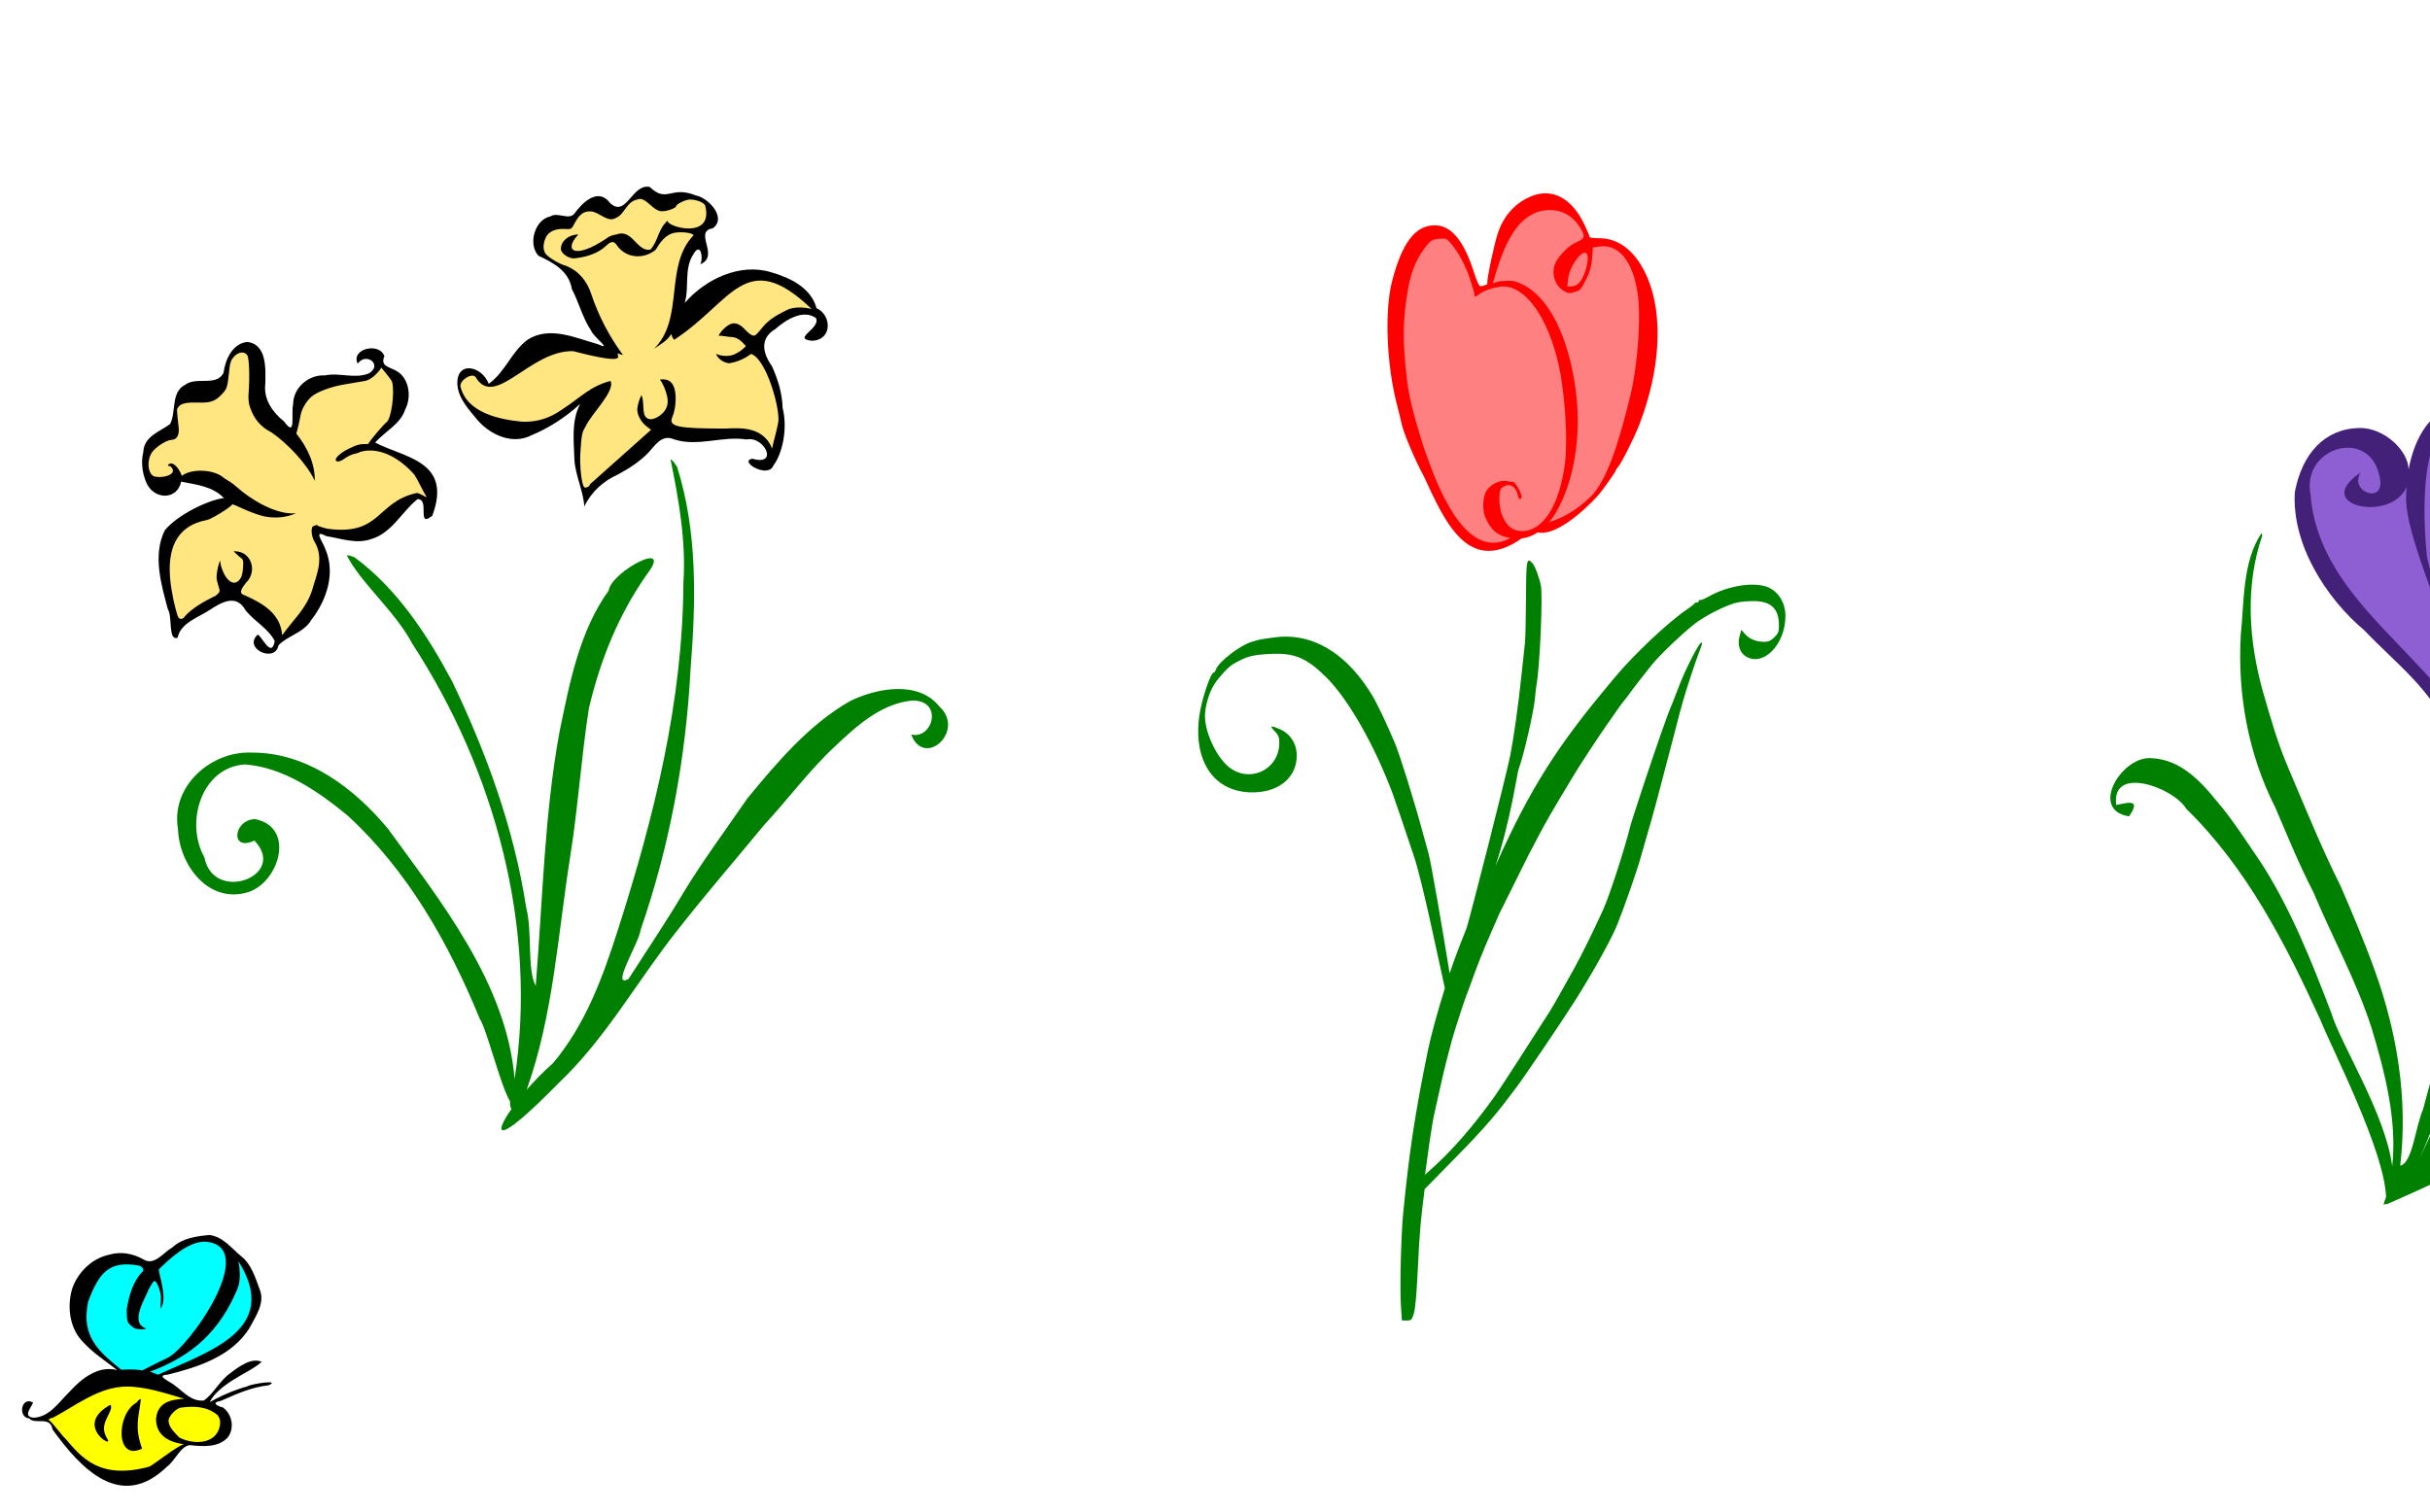
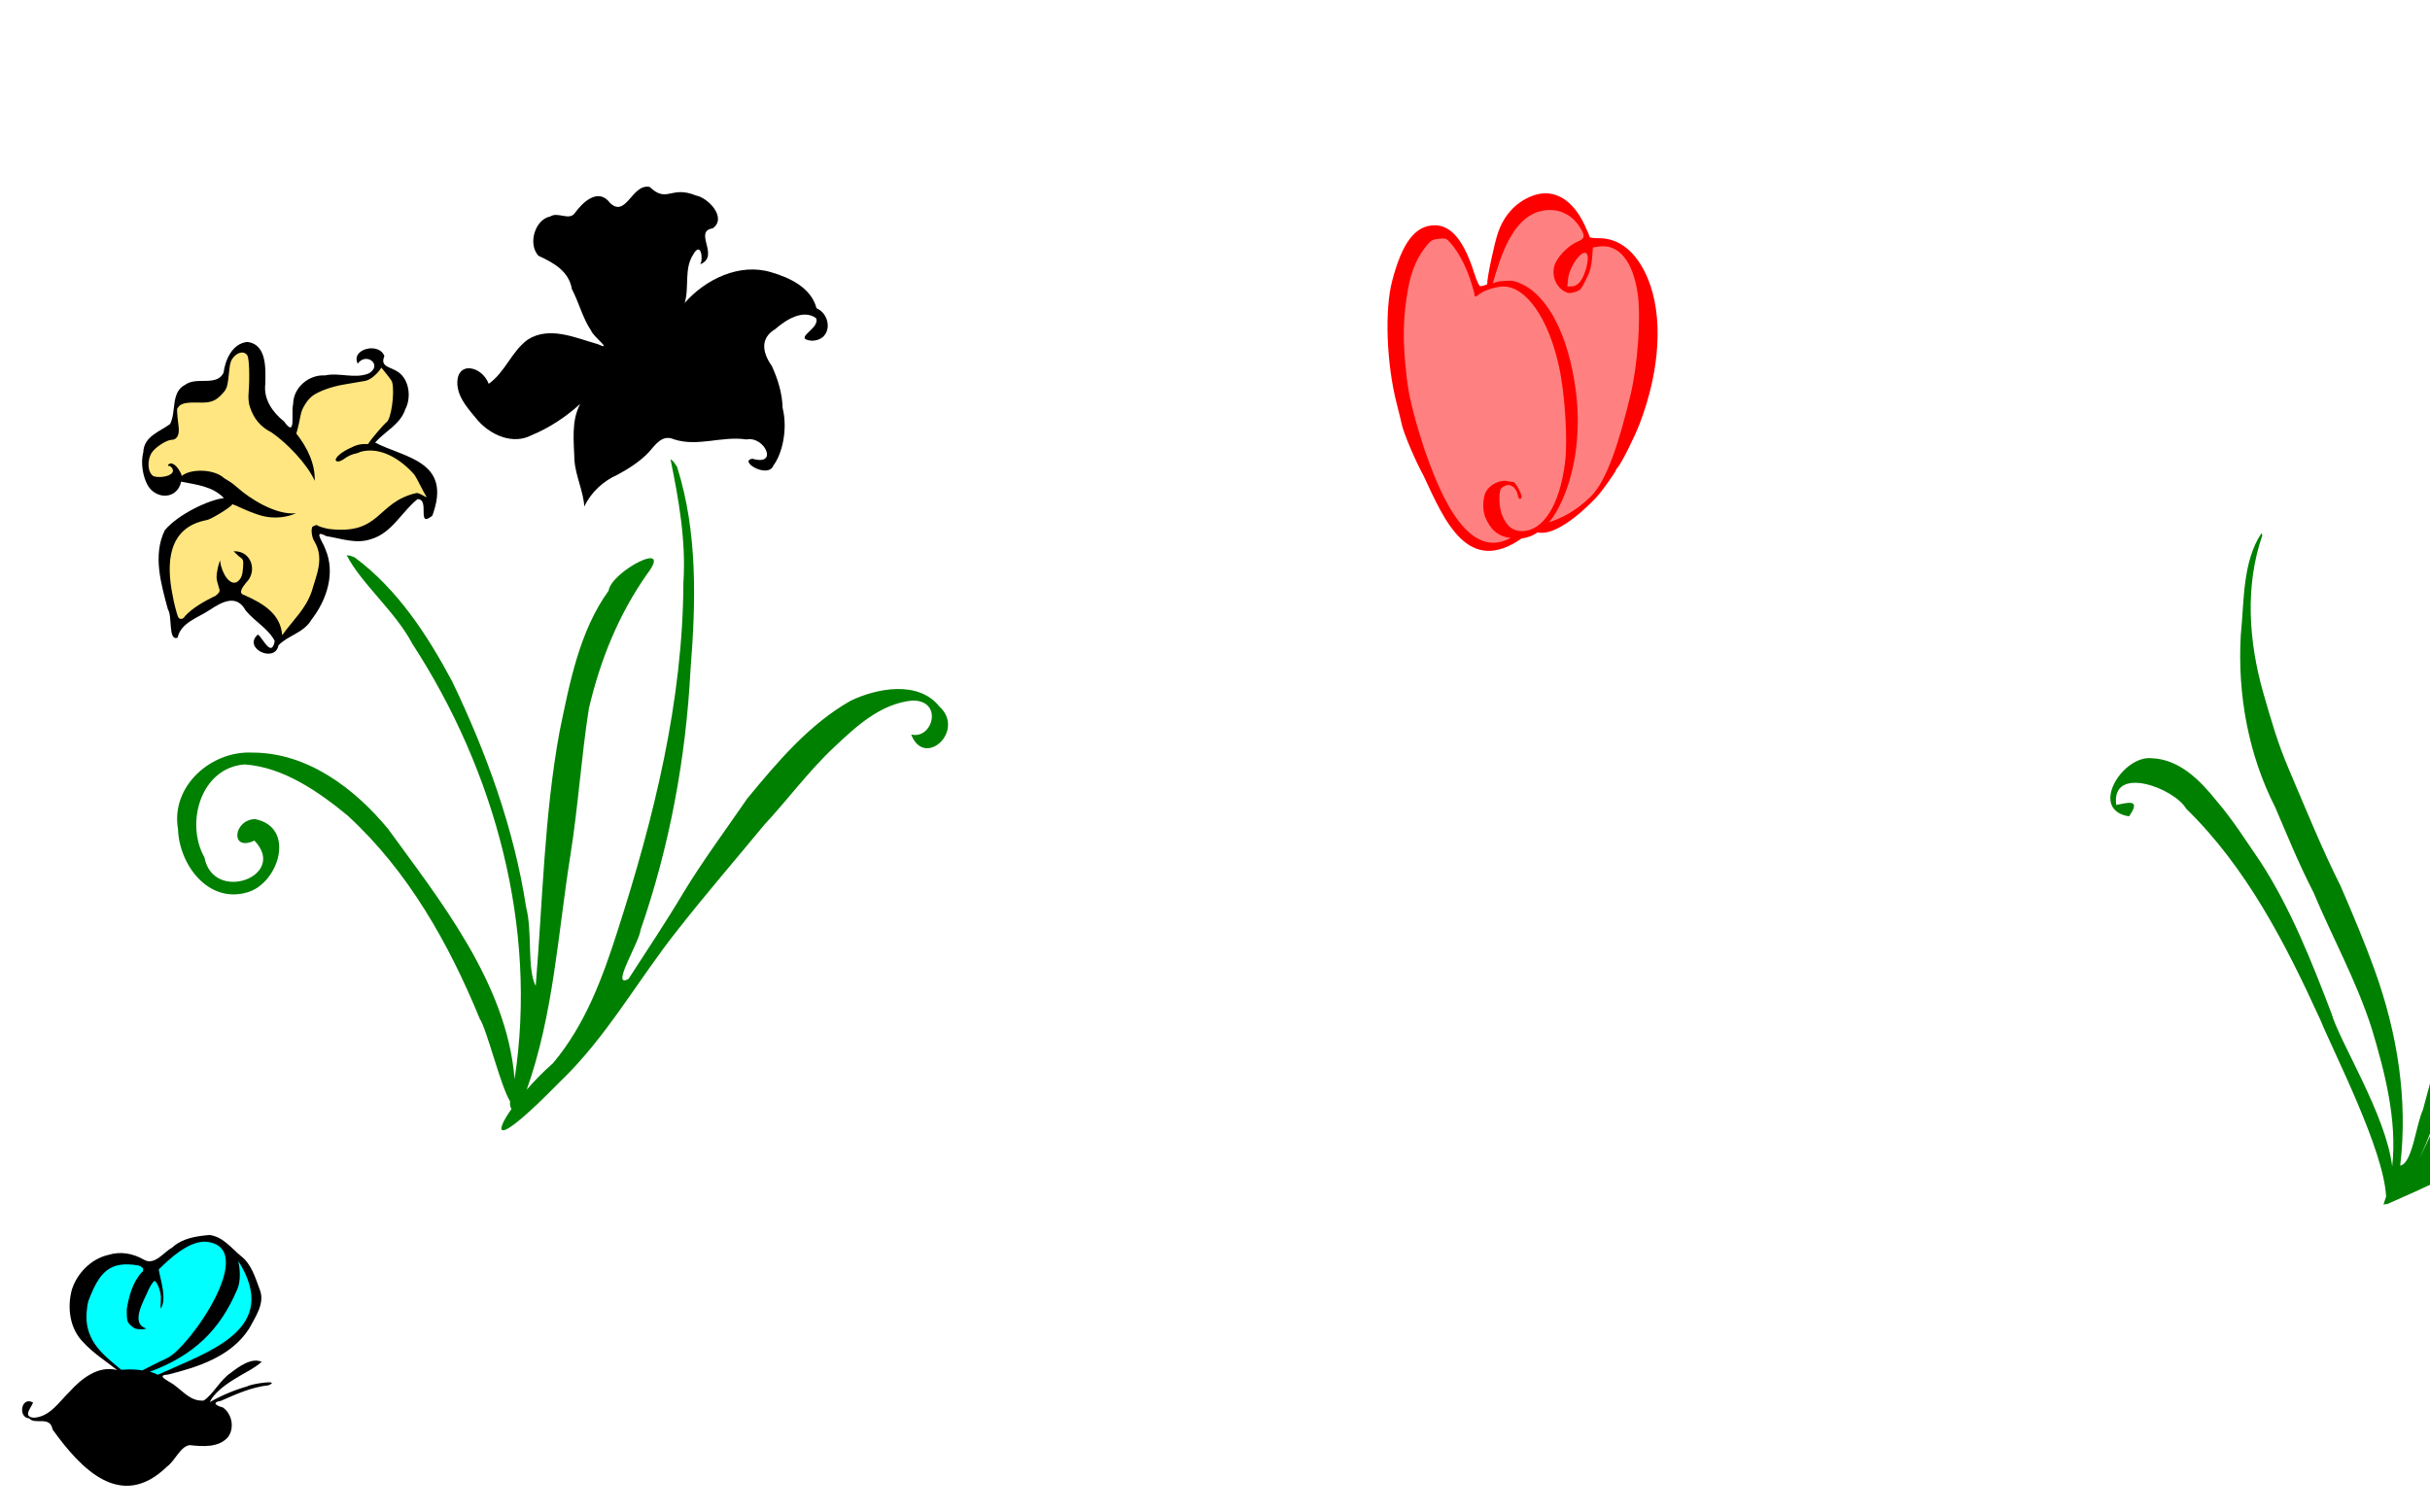
<svg xmlns="http://www.w3.org/2000/svg" xmlns:ns1="http://sodipodi.sourceforge.net/DTD/sodipodi-0.dtd" xmlns:ns2="http://www.inkscape.org/namespaces/inkscape" id="svg4898" ns1:version="0.32" ns2:version="0.46" width="1668" height="1038" version="1.0" ns1:docname="BlossomsNBeesSU.svg" ns2:output_extension="org.inkscape.output.svg.inkscape">
  <defs id="defs4901">
    <ns2:perspective ns1:type="inkscape:persp3d" ns2:vp_x="0 : 526.18109 : 1" ns2:vp_y="0 : 1000 : 0" ns2:vp_z="744.09448 : 526.18109 : 1" ns2:persp3d-origin="372.04724 : 350.78739 : 1" id="perspective4905" />
  </defs>
  <ns1:namedview ns2:window-height="747" ns2:window-width="1280" ns2:pageshadow="2" ns2:pageopacity="0.0" guidetolerance="10.0" gridtolerance="10.0" objecttolerance="10.0" borderopacity="1.0" bordercolor="#666666" pagecolor="#ffffff" id="base" showgrid="false" showguides="true" ns2:guide-bbox="true" ns2:zoom="0.26552895" ns2:cx="1776.3221" ns2:cy="680.08581" ns2:window-x="-4" ns2:window-y="-4" ns2:current-layer="svg4898" />
  <path style="fill:#ff0000" d="M 430.915,-182.856 C 425.817,-182.731 420.744,-181.813 415.758,-180.075 C 392.68,-172.032 381.011,-155.486 381.04,-130.794 C 381.056,-116.275 382.952,-110.247 391.133,-98.356 C 397.724,-88.778 412.46,-79.775 428.977,-75.263 C 436.523,-73.201 439.125,-72.989 451.04,-73.388 C 465.377,-73.868 468.007,-74.43 477.633,-79.075 C 485.033,-82.646 498.076,-94.981 494.446,-94.981 C 494.111,-94.981 490.985,-92.718 487.508,-89.95 C 475.138,-80.107 460.391,-75.473 446.383,-77.044 C 436.783,-78.121 428.898,-80.418 423.946,-83.544 C 421.822,-84.885 419.564,-85.981 418.946,-85.981 C 416.809,-85.981 406.536,-97.561 403.383,-103.513 C 398.111,-113.46 396.629,-120.663 396.633,-136.481 C 396.635,-148.687 396.933,-151.225 398.915,-156.231 C 402.305,-164.798 408.776,-172.068 415.633,-175.013 C 421.156,-177.384 433.077,-179.146 438.29,-178.356 C 440.622,-178.003 444.911,-176.616 447.821,-175.263 C 459.271,-169.938 464.187,-160.753 464.383,-144.263 C 464.447,-138.889 464.107,-132.681 463.633,-130.481 C 462.591,-125.646 458.912,-120.478 454.665,-117.888 C 448.828,-114.329 436.655,-116.087 434.102,-120.856 C 428.066,-132.134 433.422,-153.981 442.227,-153.981 C 444.115,-153.981 446.353,-153.085 447.727,-151.794 C 449.611,-150.024 450.04,-149.927 450.04,-151.231 C 450.04,-155.157 439.689,-159.69 433.415,-158.513 C 428.734,-157.635 422.206,-152.257 419.415,-146.981 C 413.5,-135.8 418.532,-123.278 432.165,-115.2 C 435.984,-112.937 437.697,-112.591 445.54,-112.544 C 453.593,-112.496 455.227,-112.827 461.102,-115.606 C 471.088,-120.331 475.711,-125.859 478.04,-135.856 C 479.114,-140.469 479.01,-147.986 477.79,-154.013 C 476.435,-160.702 465.736,-172.088 456.352,-176.825 C 447.959,-181.062 439.411,-183.065 430.915,-182.856 z" id="path5053" />
  <path style="fill:#000000" d="M 1534,-374.156 C 1505.302,-350.779 1480.461,-322.699 1449.571,-301.914 C 1425.62,-282.376 1397.402,-268.672 1374.081,-248.375 C 1365.202,-233.483 1390.379,-239.938 1397.25,-243.938 C 1404.798,-218.783 1416.315,-194.585 1420.428,-168.554 C 1422.937,-135.993 1425.305,-102.77 1417.438,-70.719 C 1404.811,-75.14 1383.888,-49.308 1405.776,-51.927 C 1447.722,-56.031 1490.033,-56.838 1532.186,-56.898 C 1568.878,-57.142 1604.813,-48.766 1640.5,-41.281 C 1650.996,-51.226 1656.358,-70.234 1634.935,-68.296 C 1619.757,-70.97 1632.127,-95.85 1629.156,-108.156 C 1630.339,-135.549 1636.605,-162.654 1645.755,-188.386 C 1654.705,-209.271 1664.931,-229.587 1673.812,-250.5 C 1681.803,-244.358 1708.495,-242.435 1694.209,-257.49 C 1674.956,-272.572 1652.86,-283.768 1633.063,-298.215 C 1599.748,-321.316 1567.11,-345.543 1536.592,-372.317 L 1534,-374.156 z" id="path5184" />
  <path style="fill:#0000ff" d="M 1534.531,-338.156 C 1526.392,-332.601 1519.641,-325.182 1511.781,-319.219 C 1496.289,-305.621 1479.559,-293.395 1463.219,-281.031 C 1446.649,-270.561 1429.673,-259.427 1411.812,-250.688 C 1397.334,-248.242 1405.297,-239.811 1410.281,-231.281 C 1422.249,-212.487 1427.743,-190.819 1431.719,-169.156 C 1434.021,-146.72 1435.033,-123.68 1431.469,-101.344 C 1432.378,-90.879 1412.527,-64.959 1433.844,-73 C 1495.189,-79.86 1557.543,-80.373 1618.719,-71.219 C 1622.758,-80.829 1616.789,-102.915 1618.969,-117.344 C 1622.352,-166.057 1643.563,-211.768 1670.844,-251.625 C 1642.893,-263.141 1616.125,-277.575 1591,-294.375 C 1570.716,-307.064 1553.145,-323.331 1534.531,-338.156 z M 1478.812,-273.938 C 1487.244,-270.507 1486.928,-257.717 1488.656,-249.969 C 1490.32,-214.904 1490.949,-179.598 1486.969,-144.656 C 1484.977,-131.396 1485.068,-105.727 1478.094,-99.438 C 1475.882,-141.697 1482.029,-184.165 1477.656,-226.406 C 1478.524,-241.572 1468.441,-261.945 1478.812,-273.938 z M 1597.062,-261.125 L 1597.219,-259.438 C 1590.246,-212.13 1582.114,-164.804 1580.062,-116.938 C 1579.079,-111.356 1579.76,-79.569 1575.781,-95.188 C 1570.186,-135.01 1576.369,-175.292 1582.281,-214.719 C 1585.347,-230.314 1587.214,-249.709 1597.062,-261.125 z M 1546.469,-206.031 C 1564.959,-206.514 1561.176,-182.901 1555.188,-172.312 C 1553.858,-167.071 1538.869,-143.95 1540.906,-152.125 C 1547.999,-165.207 1564.155,-186.559 1550.75,-196.406 C 1534.966,-206.785 1543.167,-189.491 1543.348,-178.725 C 1535.918,-161.375 1517.007,-180.01 1527.344,-190.438 C 1527.377,-190.46 1527.405,-190.477 1527.438,-190.5 C 1526.999,-189.231 1526.705,-187.909 1526.469,-186.656 C 1532.992,-168.955 1541.375,-182.593 1537.836,-191.98 C 1535.245,-198.854 1522.832,-202.693 1515.781,-194.062 C 1507.003,-174.679 1521.943,-156.725 1528.625,-139.438 C 1519.148,-142.866 1510.427,-160.952 1507.562,-173.312 C 1504.379,-185.76 1506.789,-209.519 1524.969,-204.312 C 1533.275,-193.582 1537.646,-202.762 1546.469,-206.031 z M 1536.438,-120.844 C 1536.88,-120.864 1537.334,-120.871 1537.812,-120.844 C 1545.919,-121.041 1544.516,-111.238 1538.562,-108.969 C 1525.751,-97.929 1522.71,-120.219 1536.438,-120.844 z" id="path5182" ns1:nodetypes="cccccccccccccccccccccccccccccccccsccccccccc" />
  <path style="fill:#ff0000" d="M 1059.841,132.753 C 1056.747,132.884 1053.584,133.665 1050.341,135.065 C 1039.749,139.638 1032.068,148.331 1028.091,160.284 C 1025.831,167.076 1020.574,191.03 1020.872,195.159 C 1020.826,195.18 1020.76,195.201 1020.716,195.222 C 1018.754,196.153 1016.573,196.678 1015.872,196.409 C 1015.172,196.14 1013.376,192.061 1011.872,187.315 C 1004.884,165.253 996.146,154.69 984.904,154.69 C 971.461,154.69 962.434,166.53 955.529,193.19 C 950.368,213.117 951.737,249.772 958.654,276.847 C 960.107,282.532 961.69,288.99 962.154,291.19 C 963.482,297.471 971.431,316.257 977.185,326.69 C 991.597,357.763 1007.613,395.509 1044.591,369.628 C 1048.162,369.363 1051.933,367.922 1055.529,365.534 C 1070.187,368.92 1094.57,343.274 1098.185,338.69 C 1102.234,333.555 1109.122,323.697 1109.122,323.034 C 1109.122,322.656 1109.755,321.652 1110.529,320.784 C 1113.059,317.95 1121.864,300.409 1125.435,291.097 C 1139.651,254.027 1141.765,216.893 1131.091,191.253 C 1123.608,173.276 1111.726,163.457 1097.591,163.565 C 1093.948,163.593 1091.122,163.186 1091.122,162.628 C 1091.122,162.083 1089.554,158.35 1087.654,154.347 C 1080.744,139.785 1070.893,132.282 1059.841,132.753 z" id="path5132" />
  <path id="path5130" style="fill:#ff8080" d="M 1063.591,144.222 C 1065.264,144.209 1067.019,144.334 1068.841,144.628 C 1075.431,146.261 1080.238,149.656 1083.966,155.284 C 1088.354,161.908 1088.132,163.781 1082.654,166.034 C 1077.38,168.203 1070.778,174.492 1067.935,180.065 C 1064.292,187.207 1067.211,196.615 1074.185,200.222 C 1076.581,201.461 1077.731,201.503 1080.935,200.503 C 1085.06,199.216 1085.098,199.153 1089.435,190.378 C 1091.449,186.303 1092.443,182.552 1092.841,177.284 L 1093.404,169.878 L 1097.497,169.284 C 1111.07,167.284 1120.897,179.203 1124.154,201.69 C 1126.501,217.895 1124.167,250.591 1119.216,271.19 C 1111.669,302.585 1103.098,330.085 1091.81,341.065 C 1080.297,352.265 1070.11,356.326 1063.279,358.565 C 1064.963,356.601 1066.529,354.445 1067.904,352.097 C 1080.571,330.462 1085.731,299.009 1081.654,268.159 C 1076.695,230.632 1062.827,203.389 1044.372,194.94 C 1039.565,192.739 1037.929,192.49 1031.56,192.972 C 1028.194,193.226 1027.034,193.747 1024.685,194.534 C 1029.804,177.404 1038.501,144.404 1063.591,144.222 zM 990.591,163.753 C 992.838,163.774 993.633,164.52 995.841,167.034 C 1000.909,172.806 1006.124,182.542 1009.216,192.003 C 1010.808,196.873 1012.122,201.509 1012.122,202.284 C 1012.122,204.177 1012.826,204.062 1015.841,201.69 C 1018.973,199.227 1027.266,196.692 1032.06,196.722 C 1047.617,196.817 1062.857,218.671 1070.029,251.19 C 1074.286,270.491 1076.278,302.424 1074.216,318.19 C 1070.452,346.951 1059.294,364.576 1044.81,364.659 C 1038.299,364.696 1034.181,361.364 1030.935,353.378 C 1028.927,348.437 1028.591,337.773 1030.372,335.44 C 1031.06,334.54 1032.815,333.512 1034.279,333.159 C 1037.542,332.373 1040.897,335.304 1041.779,339.722 C 1042.396,342.805 1043.61,343.603 1044.404,341.44 C 1045.01,339.791 1040.327,331.018 1038.81,330.972 C 1038.16,330.951 1036.047,330.655 1034.122,330.284 C 1029.325,329.36 1022.403,332.975 1019.935,337.69 C 1017.731,341.901 1017.536,350.356 1019.529,355.128 C 1022.71,362.742 1027.656,368.422 1036.966,369.315 C 1004.86,387.095 985.141,329.373 977.466,307.69 C 970.014,284.224 967.12,272.367 965.591,259.19 C 962.641,233.786 962.927,217.785 966.685,197.472 C 968.963,185.157 973.097,175.907 979.935,167.815 C 982.302,165.014 983.628,164.336 987.747,163.94 C 988.921,163.828 989.842,163.746 990.591,163.753 zM 1087.872,173.534 C 1088.253,173.544 1088.605,173.661 1088.904,173.909 C 1091.607,176.151 1088.267,189.648 1083.872,194.284 C 1082.52,195.711 1080.477,196.649 1078.747,196.659 L 1075.841,196.69 L 1076.404,191.315 C 1077.178,183.813 1084.19,173.441 1087.872,173.534 zM 1050.904,364.753 C 1049.815,365.202 1049.754,364.82 1050.904,364.753 z" />
-   <path style="fill:#008000" d="M 1049.529,384.878 C 1047.785,384.837 1047.583,390.806 1047.466,410.784 C 1047.384,424.763 1047.088,438.471 1046.779,441.253 C 1046.47,444.035 1045.292,454.835 1044.185,465.253 C 1042.029,485.544 1039.099,506.252 1036.56,519.19 C 1034.088,531.784 1009.77,627.234 1006.685,637.315 C 1006.679,637.336 1006.66,637.389 1006.654,637.409 C 1003.777,644.497 1001.007,651.59 998.404,658.69 C 997.357,661.547 996.213,664.855 995.06,668.315 C 990.697,641.026 982.296,591.893 980.497,585.69 C 979.62,582.665 977.88,576.365 976.622,571.69 C 970.98,550.715 960.838,518.144 957.466,510.19 C 951.326,495.714 945.267,482.997 941.747,477.19 C 925.872,450.998 905.013,436.998 882.341,437.097 C 879.996,437.107 877.628,437.283 875.247,437.597 C 864.945,438.954 864.839,438.989 859.122,440.722 C 850.976,443.19 836.242,454.618 834.622,459.722 C 834.276,460.813 833.662,461.69 833.247,461.69 C 830.928,461.69 824.496,481.215 823.091,492.534 C 819.084,524.781 835.121,545.66 862.622,543.972 C 879.125,542.959 890.073,532.993 890.122,518.909 C 890.152,510.587 885.764,503.812 878.279,500.565 C 872.088,497.88 871.292,498.244 874.935,502.003 C 877.615,504.768 878.122,506.063 878.122,510.034 C 878.122,529.601 855.492,538.811 841.591,524.909 C 833.576,516.893 827.122,502.061 827.122,491.69 C 827.122,485.01 829.881,475.591 833.529,469.847 C 836.597,465.015 843.198,457.88 846.216,456.128 C 855.59,450.683 859.148,449.701 871.779,449.003 C 888.221,448.094 896.721,451.581 910.091,464.753 C 925.245,479.683 943.211,511.061 955.872,544.69 C 957.218,548.265 963.923,567.983 970.747,588.503 C 976.313,605.239 987.277,658.176 991.779,678.534 C 986.959,693.974 982.201,711.182 980.185,721.065 C 971.212,765.044 967.469,789.561 963.154,833.19 C 961.717,847.724 960.806,884.563 961.591,896.065 L 962.31,906.69 L 965.654,906.69 C 968.741,906.69 969.068,906.352 970.466,901.94 C 971.44,898.865 972.362,888.907 973.091,873.69 C 974.627,841.604 975.494,835.818 977.904,816.478 C 996.37,797.313 1015.707,779.249 1032.154,758.097 C 1036.232,752.649 1039.959,747.74 1040.404,747.19 C 1044.425,742.218 1071.309,702.571 1080.747,687.69 C 1093.403,667.738 1106.185,644.705 1110.185,634.69 C 1115.528,621.312 1124.078,596.678 1126.622,587.284 C 1127.382,584.479 1129.184,578.14 1130.654,573.19 C 1134.44,560.443 1139.325,542.281 1147.747,509.69 C 1153.67,486.771 1153.594,487.147 1155.591,480.19 C 1158.147,471.287 1164.578,451.92 1166.966,445.972 C 1168.273,442.717 1168.606,441.284 1168.029,441.222 C 1167.946,441.213 1167.834,441.238 1167.716,441.284 C 1165.889,441.985 1157.127,459.127 1152.685,470.69 C 1150.678,475.915 1148.676,481.09 1148.216,482.19 C 1145.536,488.583 1144.445,491.482 1139.966,504.19 C 1133.601,522.243 1119.894,563.709 1118.81,568.19 C 1115.376,582.383 1104.618,615.453 1100.497,624.472 C 1093.401,640.003 1085.548,655.928 1080.654,664.753 C 1071.624,681.04 1066.031,690.879 1063.622,694.69 C 1059.926,700.539 1043.57,725.982 1041.529,729.065 C 1040.477,730.655 1039.172,732.694 1038.622,733.565 C 1036.15,737.481 1027.066,751.29 1026.372,752.19 C 1012.119,772.136 996.729,790.607 978.185,806.534 C 979.009,800.086 979.996,792.958 981.247,784.19 C 982.346,776.49 983.894,767.49 984.654,764.19 C 985.415,760.89 987.219,752.79 988.685,746.19 C 991.169,735.005 993.264,726.598 996.654,714.065 C 998.299,707.983 1005.761,685.056 1007.029,682.19 C 1007.516,681.09 1008.697,677.94 1009.654,675.19 C 1013.186,665.038 1018.414,651.871 1023.56,640.19 C 1026.468,633.59 1029.119,627.515 1029.466,626.69 C 1029.812,625.865 1030.514,624.515 1030.997,623.69 C 1031.481,622.865 1035.715,614.315 1040.435,604.69 C 1052.56,579.962 1061.449,563.427 1071.591,546.69 C 1076.424,538.715 1081.315,530.615 1082.466,528.69 C 1084.958,524.523 1097.771,505.117 1102.372,498.534 C 1104.161,495.975 1107.422,491.297 1109.622,488.128 C 1111.822,484.959 1114.297,481.61 1115.122,480.69 C 1115.947,479.77 1117.072,478.321 1117.622,477.472 C 1118.812,475.634 1130.532,460.464 1134.06,456.19 C 1140.751,448.085 1159.455,430.6 1166.091,426.253 C 1174.826,420.532 1185.984,415.19 1192.216,413.753 C 1194.636,413.195 1199.671,412.735 1203.404,412.722 C 1215.704,412.677 1221.122,417.831 1221.122,429.597 C 1221.122,433.744 1220.656,434.905 1217.935,437.565 C 1215.539,439.908 1213.841,440.69 1211.091,440.69 C 1205.595,440.69 1200.923,438.847 1197.935,435.472 L 1195.279,432.44 L 1194.091,436.784 C 1192.477,442.779 1194.153,448.11 1198.435,450.722 C 1210.313,457.964 1225.348,442.751 1225.56,423.253 C 1225.668,413.325 1219.975,404.863 1211.654,402.534 C 1209.073,401.812 1206.12,401.452 1202.935,401.44 C 1193.381,401.406 1181.828,404.44 1172.529,409.753 C 1169.725,411.355 1167.139,412.362 1166.779,412.003 C 1166.42,411.644 1166.122,411.892 1166.122,412.534 C 1166.122,413.176 1165.494,413.69 1164.716,413.69 C 1163.937,413.69 1163.148,414.058 1162.966,414.503 C 1162.783,414.947 1160.372,416.832 1157.622,418.69 C 1145.019,427.208 1121.176,449.716 1108.341,465.222 C 1106.536,467.402 1103.756,470.765 1102.154,472.69 C 1070.353,510.933 1050.539,540.367 1026.519,594.554 C 1037.019,563.138 1041.488,530.11 1042.435,527.972 C 1045.697,519.679 1052.847,488.608 1053.654,479.222 C 1053.94,475.898 1054.365,472.065 1054.622,470.69 C 1056.965,458.171 1059.14,409.413 1057.685,402.003 C 1056.592,396.441 1053.568,388.481 1051.841,386.628 C 1050.864,385.579 1050.111,384.892 1049.529,384.878 z" id="path5037" />
  <path style="fill:#ff6600" d="M 941.469,-324.812 C 941.265,-317.205 957.921,-293.086 963.094,-300.094 C 961.461,-297.901 959.948,-295.665 958.562,-293.438 C 952.013,-283.209 954.332,-294.106 949.969,-295.562 C 944.259,-293.555 927.996,-276.832 934.625,-275.812 C 940.615,-280.901 959.126,-295.023 950.938,-276.844 C 938.63,-241.353 935.547,-201.127 951.344,-166.156 C 962.666,-141.965 983,-120.59 1008.406,-111.406 C 1022.981,-107.43 1038.128,-104.042 1053.312,-105.969 C 1050.644,-84.747 1052.668,-60.82 1038.312,-43.156 C 1032.96,-35.243 1014.315,-37.02 1013.219,-32.031 C 1021.967,-28.323 1043.256,-48.118 1032.969,-29.188 C 1027.417,-25.119 1024.944,-15.62 1032.75,-24.969 C 1038.624,-31.957 1041.223,-42.692 1050.375,-32.688 C 1063.11,-28.084 1059.897,-33.737 1051.406,-38.156 C 1037.722,-46.624 1056.957,-61.513 1056.312,-74.25 C 1063.573,-85.609 1053.239,-108.353 1069.656,-108.719 C 1086.774,-106.297 1096.191,-122.242 1091.344,-103.188 C 1092.006,-83.931 1092.49,-64.312 1086.062,-45.875 C 1086.563,-34.135 1064.466,-23.106 1066.094,-19.281 C 1072.772,-21.983 1083.334,-37.903 1078.969,-20.781 C 1076.242,-15.036 1072.916,-3.381 1080.125,-14.469 C 1085.078,-22.151 1086.787,-39.491 1092.688,-23.062 C 1100.436,-15.396 1109.219,-25.699 1096,-27.438 C 1081.364,-39.991 1099.066,-58.284 1098.094,-74.281 C 1099.898,-88.578 1098.773,-98.395 1095.375,-112.312 C 1116.937,-121.456 1139.574,-134.025 1158.906,-147.062 C 1166.423,-153.625 1170.343,-163 1176.156,-166.906 C 1188.635,-174.446 1206.74,-179.172 1219.688,-170.594 C 1227.775,-169.073 1229.104,-154.919 1232.312,-150.656 C 1232.284,-150.628 1232.247,-150.591 1232.219,-150.562 C 1275.812,-159.348 1253.101,-187.434 1251.906,-204.875 C 1256.613,-222.392 1248.114,-243.388 1232.827,-251.921 L 1228.906,-249.906 C 1231.008,-242.129 1228.187,-223.322 1214.875,-219.781 C 1211.57,-219.654 1196.922,-222.661 1187.156,-224.5 C 1194.673,-233.485 1181.938,-252.885 1171.312,-240.469 C 1193.931,-239.522 1182.862,-217.765 1167.594,-222.844 C 1135.052,-225.129 1109.692,-249.55 1077.938,-254.469 C 1076.034,-254.682 1074.133,-254.753 1072.219,-254.75 C 1057.835,-254.205 1041.776,-250.294 1030.938,-240.406 C 1037.576,-256.107 1040.252,-282.122 1038.875,-292.188 C 1036.375,-309.849 1019.796,-324.308 1001.656,-322.406 C 969.16,-328.312 962.874,-298.727 964.094,-302.312 C 959.463,-308.323 947.226,-319.875 941.469,-324.812 z" id="path5166" />
  <path style="fill:#ffff00" d="M 997.031,-318.656 C 987.905,-318.513 978.65,-315.111 972.375,-308.938 C 954.206,-285.717 946.619,-255.464 946.219,-226.312 C 944.256,-192.839 961.174,-160.919 986.406,-139.719 C 1000.204,-128.015 1015.95,-118.409 1033.812,-114.656 C 1080.423,-106.614 1125.979,-129.663 1160.219,-159.625 C 1173.824,-169.529 1184.389,-185.258 1201.938,-188.156 C 1220.539,-192.049 1238.192,-172.872 1236.375,-154.844 C 1243.695,-162.69 1253.791,-174.903 1251.344,-178.594 C 1254.75,-199.593 1234.22,-188.943 1223.438,-196.312 C 1222.855,-197.308 1222.429,-198.256 1222.094,-199.156 C 1233.835,-185.925 1251.857,-214.79 1226.406,-210.562 C 1232.829,-214.047 1243.575,-213.659 1248.031,-210.312 C 1252.807,-221.274 1243.257,-246.412 1233.281,-242.531 C 1237.58,-227.659 1215.525,-197.772 1184.094,-222.062 C 1182.561,-221.252 1180.661,-220.676 1178.344,-220.438 C 1152.483,-219.177 1127.698,-228.659 1103.5,-236.625 C 1081.059,-245.265 1052.868,-244.139 1033.969,-228.188 C 1029.051,-218.562 1019.685,-219.87 1022.688,-228.938 C 1022.605,-228.889 1022.521,-228.827 1022.438,-228.781 C 1029.09,-241.447 1032.59,-287.104 1024.875,-301.906 C 1020.277,-313.63 1008.765,-318.841 997.031,-318.656 z M 983.656,-296.812 C 995.769,-286.8 968.392,-287.277 983.656,-296.812 z M 1191.25,-213.406 C 1190.781,-202.391 1184.005,-193.129 1175.906,-186.156 C 1162.495,-172.744 1142.934,-173.184 1125.719,-176.656 C 1116.979,-153.941 1087.957,-144.793 1066.656,-154.938 C 1055.336,-147.874 1041.434,-144.524 1028.438,-148.812 C 1004.65,-157.029 1000.741,-189.365 1011.125,-209.375 C 1012.184,-200.99 1011.541,-192.45 1011.656,-184 C 1012.051,-175.244 1018.821,-167.564 1024.219,-161.031 C 1032.672,-151.43 1055.156,-145.027 1061.781,-156.781 C 1049.015,-165.531 1039.726,-191.772 1060.656,-195.906 C 1077.644,-194.929 1080.528,-173.771 1074.469,-161.594 C 1092.14,-147.783 1121.166,-160.589 1125.281,-182.156 C 1123.153,-202.5 1140.258,-182.191 1151.188,-183.688 C 1169.536,-183.069 1185.288,-196.702 1191.25,-213.406 z M 1061.594,-193.062 C 1061.39,-193.057 1061.177,-193.056 1060.969,-193.031 C 1050.752,-189.563 1059.674,-174.524 1064.938,-170.125 C 1079.101,-156.814 1074.445,-193.432 1061.594,-193.062 z" id="path5164" ns1:nodetypes="cccccccccccccccccccccccccccccccccccccccccc" />
  <path style="fill:#000000" d="M 445.938,128.344 C 433.771,125.892 429.899,149.846 418.781,139.406 C 410.657,128.458 399.855,138.891 394.274,146.678 C 390.467,151.437 382.79,145.282 377.75,148.625 C 367.35,150.594 362.111,167.31 369.556,175.584 C 379.755,180.321 390.465,185.992 392.551,198.484 C 397.35,207.54 399.872,218.281 405.734,226.984 C 407.509,231.606 421.245,241.286 410.269,236.28 C 395.041,232.022 377.313,223.685 362.315,233.139 C 351.172,241.211 346.778,255.549 335.469,263.531 C 330.62,250.862 312.825,247.507 313.98,264.402 C 314.817,274.078 322.292,281.676 328.179,288.894 C 337.14,298.873 352.081,305.508 364.882,298.821 C 377.182,293.74 388.442,286.241 398.281,277.312 C 391.981,289.001 393.929,303.077 394.312,316 C 395.072,326.821 400.575,337.743 401.059,347.795 C 405.886,337.643 414.407,330.114 424,325.875 C 430.811,322.25 439.464,316.87 445.413,310.414 C 450.026,305.239 454.559,298.101 462.58,301.635 C 478.958,307.029 495.713,299.14 512.371,301.744 C 524.751,299.166 534.738,320.254 516.469,314.969 C 506.605,316.539 527.256,329.077 530.934,319.531 C 536.864,311.675 540.898,294.783 537.201,280.073 C 536.938,269.975 533.956,260.352 529.824,251.341 C 523.266,242.053 521.629,232.252 532.148,225.967 C 539.297,219.684 551.164,212.04 560.09,218.384 C 563.573,225.564 543.427,232.51 557.16,233.955 C 571.543,233.721 571.013,216.19 560.489,211.636 C 556.687,197.468 542.304,190.713 529.415,186.951 C 507.705,180.286 484.148,191.771 470,208 C 473.258,197.043 469.392,184.538 475.879,174.679 C 481.267,165.103 482.897,178.503 480.6,181.49 C 494.544,175.904 475.627,158.939 489.214,156.777 C 499.191,149.72 486.349,135.829 477.658,134.209 C 460.327,127.138 457.977,139.832 445.938,128.344 z" id="path5086" ns1:nodetypes="ccccccccccccccccccccccccccccccccccc" />
  <path style="fill:#000000" d="M 169.625,234.781 C 159.433,235.948 154.621,247.024 153.429,255.993 C 148.608,265.579 135.089,258.384 127.228,264.109 C 117.003,269.317 121.203,282.515 116.75,291.156 C 109.876,296.304 98.751,299.48 98.365,310.458 C 96.396,317.947 98.134,327.354 101.382,333.216 C 107.249,343.233 121.703,342.956 124.344,330.719 C 134.726,332.795 145.904,333.819 153.719,342 C 144.177,342.922 122.488,352.805 113.117,364.083 C 104.726,381.244 110.581,400.987 115.252,418.387 C 118.497,423.287 115.261,440.341 121.919,437.851 C 124.044,427.542 136.03,424.11 143.865,418.853 C 152.16,413.337 162.397,407.599 168.643,419.183 C 174.716,426.622 184.466,431.822 188.594,440.188 C 186.32,452.205 180.178,437.554 176.983,435.683 C 166.384,445.188 188.819,455.564 191.161,443.105 C 197.218,436.505 208.623,434.497 213.716,425.603 C 224.239,412.116 230.475,393.501 223.312,377 C 221.72,372.088 214.509,363.028 223.947,368.106 C 233.884,369.662 244.315,373.691 254.49,370.235 C 268.883,366.158 275.6,351.583 286.531,342.75 C 295.445,342.308 285.574,363.063 296.744,354.112 C 310.728,316.485 277.729,314.412 257.511,303.887 C 264.355,296.002 274.87,291.36 278.204,281.025 C 282.408,273.062 281.062,260.77 273.327,255.43 C 268.358,251.858 260.529,252.099 263.859,244.539 C 260.376,234.711 240.576,239.489 245.543,249.68 C 251.366,241.496 262.907,250.577 253.24,256.356 C 243.574,260.393 233.123,255.602 223.061,257.761 C 211.854,257.115 201.302,266.174 201.217,277.443 C 199.575,283.801 203.594,301.359 194.969,289.375 C 187.124,283.089 180.805,274.197 182.107,263.63 C 182.295,253.441 183.377,236.303 169.625,234.781 z" id="path5078" ns1:nodetypes="ccccccccccccccccccccccccccccccccc" />
-   <path style="fill:#ffe680" d="M 437.281,137.062 C 429.95,138.502 428.735,147.184 423,149.5 C 417.2,153.299 411.602,145.641 405.688,145.156 C 400.673,144.897 397.72,147.059 394.344,153.5 C 392.317,157.367 392.093,157.502 387.688,157.219 C 381.209,156.803 376.27,159.127 374.469,163.438 C 372.546,168.04 372.675,172.007 374.812,174.562 C 376.939,177.105 384.527,181.543 388.25,182.406 C 396.75,185.682 403.065,192.697 406,202.375 C 410.993,217.109 418.324,231.2 427.625,243.719 C 427.127,243.622 426.636,243.529 426.125,243.406 C 425.295,243.057 424.489,242.803 423.844,242.688 C 424.055,243.283 424.204,243.978 424.312,244.906 C 424.84,249.421 399.571,242.646 393.531,241.125 C 363.766,240.247 339.836,281.235 326.5,259 C 324.466,255.708 316,260.545 316,265 C 320.14,283.573 343.021,288.108 358.844,289.594 C 369.69,289.839 377.795,286.629 385.031,281.688 C 399.151,272.554 404.547,265.496 419.062,261.531 C 422.627,268.42 405.464,284.645 401.875,293 C 399.427,297.033 399.202,298.195 398.375,311 C 397.784,320.148 399.333,333.474 401.094,334.562 C 402.315,335.318 405,333.867 405,332.469 L 446.875,295.125 L 443.875,292.812 C 440.434,290.156 437.745,285.615 437.469,282 C 437.259,279.26 438.497,274.92 440.25,271.344 C 442.29,274.46 440.807,282.965 442.938,285.906 C 446.228,290.449 452.872,285.912 455.281,283.25 C 458.114,280.12 458.926,276.582 457.875,271.906 C 457.006,268.04 455.039,263.079 452.906,260.656 C 453.812,260.521 454.654,260.443 455.438,260.469 C 459.437,260.601 461.877,262.786 463.062,267.188 C 464.456,272.361 463.755,281.146 461.562,286.188 C 458.622,292.949 464.63,294.266 498.125,294.25 C 509.923,293.595 522.117,293.708 528.719,305.188 C 529.189,306.099 529.618,307.008 529.969,307.938 C 530.727,303.975 534.03,292.638 534.312,288.969 C 535.126,279.26 525.948,246.515 515.594,243 C 511.052,246.263 506.304,248.534 500.438,249.406 C 498.054,249.192 495.666,248.093 493.906,246.406 C 492.544,245.101 491.871,244.208 491.562,242.906 C 494.157,244.386 499.877,245.069 503.781,243.438 C 505.819,242.586 508.502,240.954 509.75,239.781 L 512,237.656 L 509.906,235.406 C 507.36,232.696 504.473,231.316 501.719,231.406 C 500.801,231.436 494.125,230.2 493.25,230.562 C 493.228,230.572 493.21,230.584 493.188,230.594 C 493.226,230.511 493.274,230.419 493.312,230.344 C 495.456,226.199 500.585,222 503.5,222 C 509.293,222.035 511.356,227.345 515.469,229.812 C 518.215,231.064 518.169,231.086 523.938,224.125 C 527.233,220.149 532.181,216.705 540.188,212.812 C 542.441,211.717 545.335,211.174 548.406,211.125 C 551.288,211.079 554.34,211.445 557.156,212.188 C 511.805,168.808 502.594,207.503 462.781,233.281 C 462.004,232.773 461.286,231.194 460.781,229.281 C 458.263,233.776 453.272,236.545 449.031,239.375 C 470.036,218.54 455.65,182.591 476.188,161.406 C 475.948,161.296 475.709,161.168 475.469,160.969 C 473.702,159.502 466.061,158.993 461.906,160.062 C 456.053,161.857 452.871,166.948 449.969,171.625 C 441.918,177.935 430.647,177.475 424.25,169.5 C 421.525,165.292 419.851,165.13 416.062,168.75 C 410.332,174.173 402.134,176.611 394,177.406 C 390.048,177.507 385,173.843 385,170.875 C 385,165.467 390.451,161 397.031,161 C 386.246,172.328 394.722,178.155 415.875,164 C 418.174,162.179 420.101,161.438 423.062,161 C 434.129,156.755 437.135,173.106 446.406,171.406 C 451.712,165.831 451.59,157.335 458.281,151.5 C 457.237,155.685 490.253,165.113 484.031,141.031 C 482.881,138.882 477.979,136.995 473.594,137 C 470.496,137.004 464,140.243 464,141.781 C 464,142.807 458.039,145 455.25,145 C 448.274,146.027 443.338,134.086 437.281,137.062 z" id="path5084" ns1:nodetypes="cccsssscccccscccccccsscccscssscsssccccccscscccssssccssscccccscccccsccccccsscc" />
  <path style="fill:#ffe680" d="M 165.75 242.062 C 164.107 242.198 162.303 243.127 160.719 244.781 C 158.743 246.843 157.919 248.951 157.5 253.031 C 156.188 265.803 155.947 266.702 152.719 270.25 C 147.992 275.444 144.638 276.704 136.312 276.406 C 131.822 276.446 124.14 275.826 122.156 280 C 121.252 280 121.345 282.593 122.625 293.312 C 123.261 298.636 121.382 302 117.75 302 C 114.486 302 106.634 307.045 104.25 310.688 C 100.679 316.143 101.338 324.773 105.5 327 C 111.511 328.852 123.389 325.631 116.812 320 C 115.213 320 114.888 319.705 115.688 318.906 C 117.39 317.204 120.276 318.672 122.75 322.5 C 123.822 324.159 124.486 325.498 124.75 326.781 C 130.882 321.681 146.949 321.88 153.906 328.344 C 157.518 330.722 158.228 330.601 162.969 334.781 C 171.543 342.432 189.316 353.806 203.188 352.406 C 196.795 355.31 188.361 356.25 180.5 354.344 C 173.855 352.591 167.825 349.834 161.688 347 C 161.279 347 160.54 346.672 159.688 346.156 C 157.29 349.153 143.968 357.022 141.719 357.125 C 115.073 362.229 114.001 386.842 118.531 409 C 119.148 413.131 121.59 422.542 122.375 423.812 C 123.479 425.598 125.796 425.227 126.938 423.094 C 132.022 417.406 140.487 412.776 147 409.5 C 147 409.811 147.937 409.203 149.094 408.125 C 151.022 406.328 151.115 405.854 149.938 402.344 C 149.231 400.238 148.648 397.6 148.656 396.5 C 148.685 392.768 150.067 386.504 151.188 384.875 C 151.173 386.043 151.348 387.278 151.719 388.531 C 154.023 397.111 159.662 403.118 164 398.5 C 165.776 396.609 166.492 394.523 166.812 390.094 C 167.201 384.716 167.015 384.058 164.781 382.594 C 164.041 382.181 162.017 380.05 160.344 378.531 C 160.555 378.513 160.775 378.51 161 378.5 C 172.701 378.446 176.75 392.292 169.125 399.844 C 164.608 405.238 164.289 407.748 168 408.719 C 180.36 414.272 192.626 421.32 193.688 436.156 C 201.261 425.527 209.618 418.567 214 406 C 217.216 394.628 222.741 383.485 215.875 371.844 C 214.116 369.358 213.405 363.806 214.281 362.344 C 214.227 362.098 214.229 361.896 214.344 361.781 C 214.704 361.421 217.43 360.049 217.812 360.656 C 218.195 361.264 221.65 362.387 225.5 363.156 C 261.769 367.632 258.133 344.744 285.969 338.5 C 288.181 338.53 291.234 340.934 292.938 341.469 C 290.514 337.597 285.848 327.754 284.5 326 C 275.834 316.007 261.584 306.281 247.406 310.219 C 246.813 310.628 245.463 311.14 244.406 311.344 C 241.517 311.9 238.795 313.153 235.875 315.281 C 234.43 316.334 232.536 317.035 231.656 316.844 C 228.288 316.113 232.247 311.613 239.375 308.094 C 245.131 305.252 246.948 304.787 252.688 304.844 C 254.674 301.401 263.858 290.915 265.375 289.844 C 268.525 287.618 271.014 269.902 269.219 262.5 C 268.81 260.815 264.077 255.307 261.781 252.438 C 259.084 256.716 254.413 260.823 250.625 261.531 C 247.33 262.147 246.449 262.31 236 264.031 C 227.371 265.452 217.881 268.976 213.969 272.219 C 210.631 274.985 207.146 280.697 206.469 284.5 C 205.857 287.936 204.587 293.716 203.406 297.688 C 211.087 307.364 216.421 318.715 216.031 330.188 C 216.005 330.128 215.996 330.059 215.969 330 C 210.816 318.616 197.289 304.455 186.531 297 C 178.868 293.137 174.257 287.563 171.625 279.656 C 170.717 277.251 170.345 273.707 170.625 270.156 C 171.494 259.135 171.07 246.095 169.781 244.031 C 168.876 242.582 167.393 241.927 165.75 242.062 z " id="path5076" />
  <path style="fill:#008000" d="M 460.219 315.188 C 465.878 342.885 471.004 371.4 469.094 400.031 C 468.765 481.471 448.887 561.368 424.188 638.281 C 413.832 670.826 401.885 703.52 379.531 730.062 C 373.068 735.69 366.882 742.056 361.531 748.219 C 379.949 696.535 382.95 641.09 391.531 587.25 C 396.847 553.788 398.993 519.888 404.219 486.406 C 412.091 453.007 424.537 422.118 444.125 394.219 C 463.002 369.584 419.472 392.492 417.781 405.562 C 397.783 433.2 391.007 468.793 384.062 502.469 C 373.533 560.059 372.509 618.778 367.719 676.969 C 361.646 665.235 365.58 639.936 361.188 623.156 C 352.911 569.13 333.968 517.038 310.406 467.938 C 293.408 436.04 272.811 404.477 243.469 382.719 L 240.25 381.531 L 237.969 381.219 C 247.946 400.696 271.493 419.993 282.938 441.875 C 339.842 529.336 369.146 636.925 353.219 740.906 C 347.968 674.874 300.993 616.971 266.469 569.25 C 243.403 541.268 210.91 516.638 173.062 516.75 C 144.93 515.399 117.056 539.794 122.188 569.281 C 122.921 593.375 142.585 620.389 169.406 612.812 C 191.227 606.982 203.516 568.009 175.062 562.406 C 160.122 562.795 157.76 585.123 174.625 577.156 C 197.966 601.481 146.42 620.643 140.312 588.656 C 127.041 565.192 137.797 527.121 167.906 524.875 C 194.714 526.706 219.129 543.95 238.531 559.906 C 279.917 597.79 308.096 647.779 329.25 699.375 C 334.398 707.238 343.479 745.44 350.125 756.188 C 349.908 758.683 350.315 760.458 351.094 761.438 C 338.025 780.013 340.607 787.428 383.562 743.531 C 416.198 712.63 437.703 672.968 465.438 638.156 C 484.572 613.746 504.903 590.231 524.656 566.281 C 540.299 549.524 555.354 529.089 572.812 512.781 C 587.393 499.094 604.27 483.109 626.281 481 C 647.819 480.823 640.188 508.037 625.469 504.312 C 634.369 527.888 663.028 501.862 644.844 485.125 C 630.483 467.102 602.083 472.357 583.75 481.219 C 555.146 497.53 533.582 523.292 513 548.188 C 498.192 569.751 482.325 591.115 469 613.094 C 457.199 633.03 443.816 652.886 431.438 672.125 C 418.635 679.226 438.799 647.154 439.75 638.375 C 459.655 580.965 470.828 520.462 474 459.688 C 477.668 413.38 478.967 365.258 464.75 320.5 L 462.344 317.031 L 460.219 315.188 z " id="path5070" />
-   <path style="fill:#442178" d="M 1691.701,277.352 C 1668.537,279.427 1657.263,300.856 1653.326,322.258 C 1652.924,308.954 1636.089,293.456 1619.389,293.852 C 1595.402,294.44 1580.212,311.668 1575.233,337.758 C 1572.932,373.228 1596.13,410.248 1622.858,432.758 C 1644.151,455.174 1670.999,474.905 1681.576,504.477 C 1689.912,529.381 1689.552,557.037 1700.92,536.227 C 1709.572,520.389 1747.873,494.006 1779.108,478.946 C 1798.43,469.249 1817.868,458.964 1834.576,446.164 C 1852.507,432.383 1872.441,412.847 1870.639,388.133 C 1869.501,372.633 1853.23,364.593 1839.951,363.321 C 1838.017,362.179 1835.411,361.922 1832.514,362.258 C 1843.769,346.345 1839.612,315.181 1820.076,316.352 C 1818.702,315.763 1817.193,315.522 1815.639,315.571 C 1807.098,315.839 1792.149,326.976 1785.389,333.446 C 1779.804,323.767 1771.056,316.425 1758.67,314.227 C 1740.656,313.328 1733.246,277.561 1691.701,277.352 z" id="path5204" />
-   <path style="fill:#8d5fd3" d="M 1694.201,283.102 C 1658.525,285.862 1663.633,358.147 1665.764,381.227 C 1667.172,389.38 1674.756,415.106 1683.108,443.883 C 1668.539,404.425 1650.423,360.425 1651.639,340.539 C 1651.642,338.517 1651.723,336.442 1651.858,334.321 C 1641.839,358.992 1585.753,347.537 1620.389,324.446 C 1611.946,338.345 1638.5,347.077 1633.295,326.789 C 1630.412,313.159 1621.053,307.342 1611.358,307.414 C 1597.187,307.52 1582.311,320.19 1585.983,339.321 C 1591.742,414.417 1673.396,450.507 1703.076,516.321 C 1733.92,456.219 1799.912,459.366 1846.295,417.071 C 1866.147,397.148 1848.411,356.745 1818.92,372.227 C 1796.768,380.78 1813.823,366.895 1828.42,363.071 C 1831.226,350.475 1836.565,324.772 1815.858,325.258 C 1809.85,325.399 1801.668,327.73 1790.576,333.258 C 1789.064,334.291 1787.757,335.148 1786.67,335.821 C 1792.99,348.308 1794.486,364.066 1792.108,377.633 C 1789.86,389.217 1776.288,410.042 1760.233,432.039 C 1771.697,408.683 1778.988,383.226 1781.358,357.352 C 1785.246,337.703 1761.383,309.88 1744.764,321.602 C 1752.726,342.38 1753.863,381.147 1723.201,380.977 C 1710.17,376.601 1707.247,365.178 1709.733,353.383 C 1710.231,360.205 1713.15,366.71 1718.451,371.258 C 1738.293,385.57 1743.84,335.354 1735.889,321.477 C 1732.757,309.948 1730.584,290.027 1694.201,283.102 z" id="path5202" ns1:nodetypes="cccccccscccccsccccccccccc" />
  <path style="fill:#008000" d="M 1552.326,366.071 C 1539.18,385.858 1540.502,412.852 1538.108,436.164 C 1535.794,477.282 1543.433,518.311 1561.795,554.414 C 1570.456,574.607 1577.805,592.843 1587.92,612.508 C 1600.953,643.646 1617.355,673.094 1627.951,706.008 C 1637.039,736.234 1645.565,769.161 1642.045,800.914 C 1637.791,765.391 1606.082,715.693 1600.358,695.789 C 1586.726,660.097 1572.244,623.461 1551.514,591.602 C 1541.975,577.776 1532.712,562.886 1521.42,549.821 C 1510.405,536.024 1496.143,521.325 1476.983,520.602 C 1476.35,520.539 1475.713,520.496 1475.076,520.508 C 1455.331,520.877 1434.448,556.345 1461.42,560.508 C 1470.484,547.614 1459.409,551.524 1452.608,552.696 C 1448.972,525.027 1492.099,540.813 1500.608,555.227 C 1541.99,595.617 1568.764,647.745 1592.514,699.758 C 1602.036,722.974 1636.374,789.514 1637.858,821.602 C 1637.308,823.425 1636.728,825.231 1636.076,827.039 C 1636.647,827.022 1637.215,826.907 1637.795,826.727 C 1637.793,826.747 1637.797,826.769 1637.795,826.789 C 1637.816,826.758 1637.837,826.727 1637.858,826.696 C 1637.989,826.654 1638.132,826.62 1638.264,826.571 C 1638.162,826.729 1638.049,826.88 1637.951,827.039 C 1688.609,804.999 1756.372,772.158 1795.983,733.196 C 1830.024,690.962 1858.316,643.207 1874.545,591.196 C 1876.178,585.577 1876.756,579.784 1877.17,573.977 C 1849.296,640.858 1806.426,702.046 1751.451,749.477 C 1734.896,766.174 1696.137,783.604 1676.764,796.196 C 1666.85,805.449 1677.233,790.459 1679.389,787.164 C 1698.284,748.967 1738.946,682.729 1755.826,643.321 C 1766.201,623.372 1773.758,601.935 1784.42,581.289 C 1794.409,559.348 1804.668,538.566 1816.358,517.227 C 1825.649,503.363 1835.093,486.343 1848.764,473.946 C 1863.884,455.203 1894.255,437.985 1915.701,457.039 C 1937.665,477.38 1886.138,513.522 1889.045,480.508 C 1910.479,464.299 1870.915,478.449 1882.451,494.758 C 1887.863,525 1934.55,503.336 1928.076,478.039 C 1928.69,458.857 1910.248,444.049 1892.17,443.133 C 1855.007,445.988 1828.405,477.173 1807.483,505.008 C 1766.93,568.596 1659.148,798.666 1660.42,796.321 C 1688.92,732.823 1704.788,662.767 1700.764,592.852 C 1699.521,581.98 1699.943,551.678 1690.858,553.539 C 1699.799,624.225 1681.583,694.308 1663.17,761.914 C 1658.149,772.946 1655.936,798.84 1647.545,800.321 C 1652.952,754.944 1645.52,709.009 1630.076,666.289 C 1623.208,647.163 1614.858,627.324 1606.639,608.383 C 1593.738,582.728 1582.62,555.135 1571.076,528.102 C 1562.985,508.985 1559.248,495.237 1553.483,475.477 C 1543.583,440.457 1540.863,402.5 1552.889,367.633 L 1552.326,366.071 z" id="path4989" />
  <path style="fill:#000000" d="M 732.219,-260.562 C 716.375,-260.17 703.998,-252.594 695.469,-238.062 C 673.449,-200.967 679.907,-158.601 671.25,-119.25 C 663.723,-126.525 669.876,-133.12 671.469,-141.562 C 674.577,-151.224 647.653,-165.927 664.406,-146.656 C 669.857,-133.946 656.051,-128.318 651.906,-141.312 C 647.566,-145.542 654.632,-152.595 655.676,-155.678 C 672.294,-172.85 661.901,-212.321 650.594,-216.531 C 655.462,-208.65 660.088,-193.514 659.188,-181.5 C 658.576,-176.152 655.9,-162.332 653.886,-156.221 C 652.877,-157.1 652.988,-156.454 651.926,-155.969 C 655.958,-168.074 651.756,-187.507 649.281,-189.812 C 644.953,-198.113 637.766,-202.726 629.156,-205.562 C 635.969,-200.325 648.59,-187.917 649.875,-175.25 C 649.855,-165.251 649.969,-159.161 650.125,-155.594 C 637.515,-150.244 646.971,-131.161 657.844,-127.781 C 661.383,-115.814 647.904,-101.202 653.688,-87.312 C 656.261,-72.696 664.504,-59.131 677.406,-51.906 C 674.07,-58.425 664.211,-68.231 662.688,-78.438 C 660.792,-90.979 659.267,-107.063 664.438,-118 C 674.849,-106.534 672.028,-89.261 671.312,-75.156 C 673.277,-79.475 674.457,-84.118 675.031,-88.875 C 677.783,-82.211 682.135,-75.206 685.969,-69.875 C 693.213,-57.361 725.284,-31.898 737.031,-24.219 C 749.678,-17.231 766.588,-16.012 778.75,-23.094 C 784.229,-25.594 796.58,-41.466 782.844,-31.625 C 779.108,-30.526 775.262,-29.791 771.375,-29.375 C 790.014,-53.297 768.741,-92.618 742.75,-100.938 C 747.789,-103.266 752.453,-106.384 756.344,-109.781 C 784.386,-124.797 778.779,-165.674 778.031,-176 C 787.487,-190.667 791.205,-208.551 790.281,-225.875 C 787.811,-238.711 782.669,-256.356 766.812,-256.656 C 763.644,-256.548 760.689,-255.935 757.875,-254.969 C 750.144,-259.763 741.105,-260.64 732.219,-260.562 z" id="path5146" />
  <path style="fill:#ff6600" d="M 749.312 -250.75 C 734.67 -248.503 709.719 -245.898 707.125 -240.344 C 701.564 -231.347 695.732 -219.75 691.875 -211.562 C 685.952 -199.302 680.15 -154.897 675.781 -131.656 C 689.629 -168.987 705.772 -206.799 732.188 -236.75 C 737.646 -241.585 743.158 -246.842 749.312 -250.75 z M 771.25 -248.469 C 744.154 -244.351 714.228 -193.358 701.062 -171.062 C 697.146 -160.174 680.263 -127.922 672.75 -114.75 C 674.437 -108.618 675.442 -102.138 675.438 -95.719 C 683.697 -85.871 701.948 -67.027 706.688 -60.719 C 714.467 -48.157 725.971 -38.325 739.5 -32.438 C 745.012 -30.87 750.692 -29.787 756.406 -29.281 C 750.136 -34.082 747.829 -43.658 758.562 -46.344 C 755.911 -39.707 760.984 -38.043 769.844 -45.719 C 772.95 -62.595 761.646 -80.84 745.969 -86.938 C 740.392 -91.985 728.3 -93.794 719.25 -93.875 C 705.157 -97.628 723.592 -102.179 728.312 -102.5 C 736.264 -105.972 746.954 -110.72 750.219 -115.75 C 759.956 -124.834 769.47 -135.907 768.469 -150.25 C 771.498 -170.561 754.977 -151.691 745.469 -151.156 C 731.177 -151.076 725.938 -159.319 727.656 -167.75 C 738.872 -134.061 795.78 -181.897 742.312 -182.781 C 741.949 -182.873 741.617 -183.009 741.281 -183.156 C 748.579 -186.257 758.461 -186.688 770.25 -181.812 C 777.012 -197.168 797.115 -240.898 771.25 -248.469 z " id="path5144" />
  <path style="fill:#000000" d="M 143.768,847.958 C 134.767,848.794 125.33,850.088 118.347,856.452 C 112.096,859.996 105.986,869.258 98.637,864.833 C 91.182,860.583 82.751,859.024 74.27,861.666 C 62.571,864.338 52.975,874.166 49.371,885.351 C 45.923,897.893 47.87,912.473 57.415,921.908 C 64.201,929.189 72.642,934.593 80.424,940.708 C 67.428,937.34 55.873,946.575 47.728,955.604 C 40.549,962.522 34.189,972.893 23.245,973.419 C 14.98,972.821 21.949,965.918 22.683,962.978 C 14.403,958.441 12.175,973.401 20.031,973.873 C 24.032,978.601 34.398,971.74 36.094,981.522 C 55.43,1008.403 82.973,1037.82 114.668,1006.972 C 120.275,1002.865 123.788,993.092 130.195,992.255 C 138.922,993.182 149.753,994.114 156.268,987.02 C 161.123,980.947 159.514,970.987 152.995,966.382 C 148.496,965.262 144.993,962.994 151.608,961.853 C 162.121,957.179 172.746,952.41 184.321,951.156 C 193.31,947.17 173.005,949.958 169.688,951.896 C 160.766,954.46 152.149,958.085 144.08,962.677 C 146.462,956.863 154.324,951.011 160.52,947.176 C 166.837,943.078 174.446,939.729 179.646,935.034 C 172.512,931.916 163.959,938.382 158.196,942.759 C 150.969,947.701 146.311,957.396 139.834,961.633 C 131.427,962.297 126.599,956.268 120.432,951.607 C 117.639,948.939 105.77,944.305 115.131,943.852 C 136.005,938.687 158.893,931.299 171.066,912.144 C 175.349,904.063 182.183,894.608 178.212,885.215 C 175.21,877.124 172.51,867.9 165.41,862.435 C 158.506,856.757 153.184,849.191 143.768,847.958 z" id="path5116" ns1:nodetypes="cccccccccccccccccccccccccccccc" />
  <path style="fill:#00ffff" d="M 140.469,852.531 C 128.68,852.625 116.018,864.646 108.938,871.656 C 110.188,879.023 114.759,892.192 110.25,898.531 C 110.033,897.502 110.559,892.619 110.469,890.312 C 110.138,885.363 107.277,879.537 106.25,879.562 C 105.344,879.585 104.031,881.523 102.062,885.281 C 99.352,892.226 88.754,908.703 100.469,912.156 C 99.698,912.457 98.945,912.667 98.219,912.688 C 93.614,912.816 92.255,912.385 89.75,910.031 C 87.24,907.673 87.063,906.911 87,899.031 C 88.487,889.932 91.014,880.471 97.375,873.531 C 97.871,873.531 98.281,872.695 98.281,871.688 C 98.281,870.487 97.161,869.545 95.031,868.906 C 74.989,865.382 68.1,873.883 60.844,892.781 C 60.118,894.569 59.45,899.522 59.344,903.781 C 59.208,921.131 70.793,930.317 83.219,940.5 C 84.845,940.392 86.469,940.3 88.031,940.281 C 91.709,940.237 95.083,940.454 97.625,940.969 C 104.643,937.377 114.276,932.574 114.562,932.562 C 129.244,926.324 179.651,854.938 140.469,852.531 z M 163.628,865.879 C 164.594,870.966 165.515,878.931 162.969,885.031 C 150.927,913.422 133.032,930.607 102.781,941.906 C 103.999,942.081 106.204,942.905 108.375,943.906 C 143.292,927.894 193.204,912.998 163.628,865.879 z" id="path5114" ns1:nodetypes="ccccsccssccsccccscccccccc" />
-   <path id="path5108" style="fill:#ffff00" d="M 86.83,952.02 C 100.276,952.044 113.692,956.692 126.455,960.427 C 116.564,960.903 108.175,963.148 107.111,974.177 C 107.111,983.156 112.545,988.912 123.111,991.083 C 124.146,991.295 125.111,991.45 126.018,991.583 C 120.234,993.796 104.79,1006.232 102.393,1007.052 C 68.088,1016.319 55.615,1000.375 44.705,987.52 C 43.96,987.52 36.194,976.789 33.455,974.895 C 33.416,974.833 33.373,974.766 33.33,974.708 C 33.487,974.628 33.619,974.543 33.705,974.458 C 34.228,973.942 35.351,973.52 36.174,973.52 C 52.345,964.975 67.598,952.286 86.83,952.02 z M 96.736,960.583 C 96.677,960.578 96.602,960.598 96.518,960.614 C 96.422,960.633 96.302,960.665 96.174,960.708 C 95.472,960.942 94.42,961.965 93.83,962.989 C 79.69,970.629 79.141,1003.811 97.518,994.614 C 92.252,979.652 95.113,973.908 96.736,960.583 z M 75.58,964.645 C 50.468,978.543 78.29,995.182 73.768,988.114 C 67.535,978.415 75.414,972.487 76.268,966.52 C 76.268,965.243 76.053,964.615 75.58,964.645 z M 149.361,971.645 C 150.989,973.932 151.381,975.608 150.986,978.552 C 148.86,991.788 132.916,992.192 123.08,987.02 C 120.135,983.817 115.651,980.008 115.675,975.175 C 116.032,971.926 121.42,966.602 124.488,966.456 C 133.446,965.27 142.321,965.691 149.361,971.645 z" ns1:nodetypes="cccscccccscccssccccccccccccc" />
</svg>